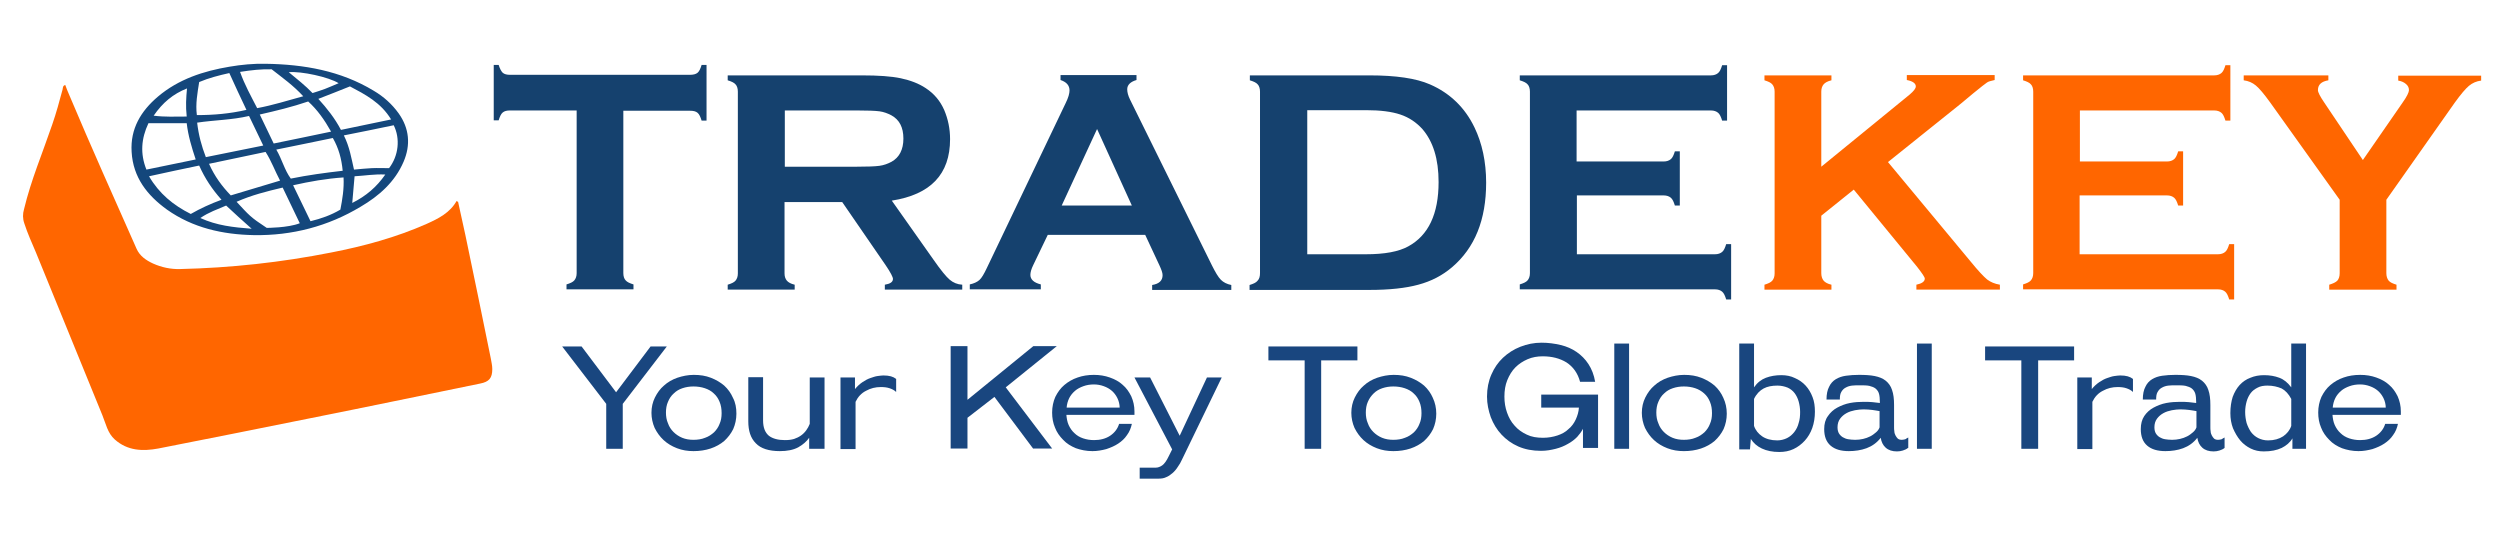
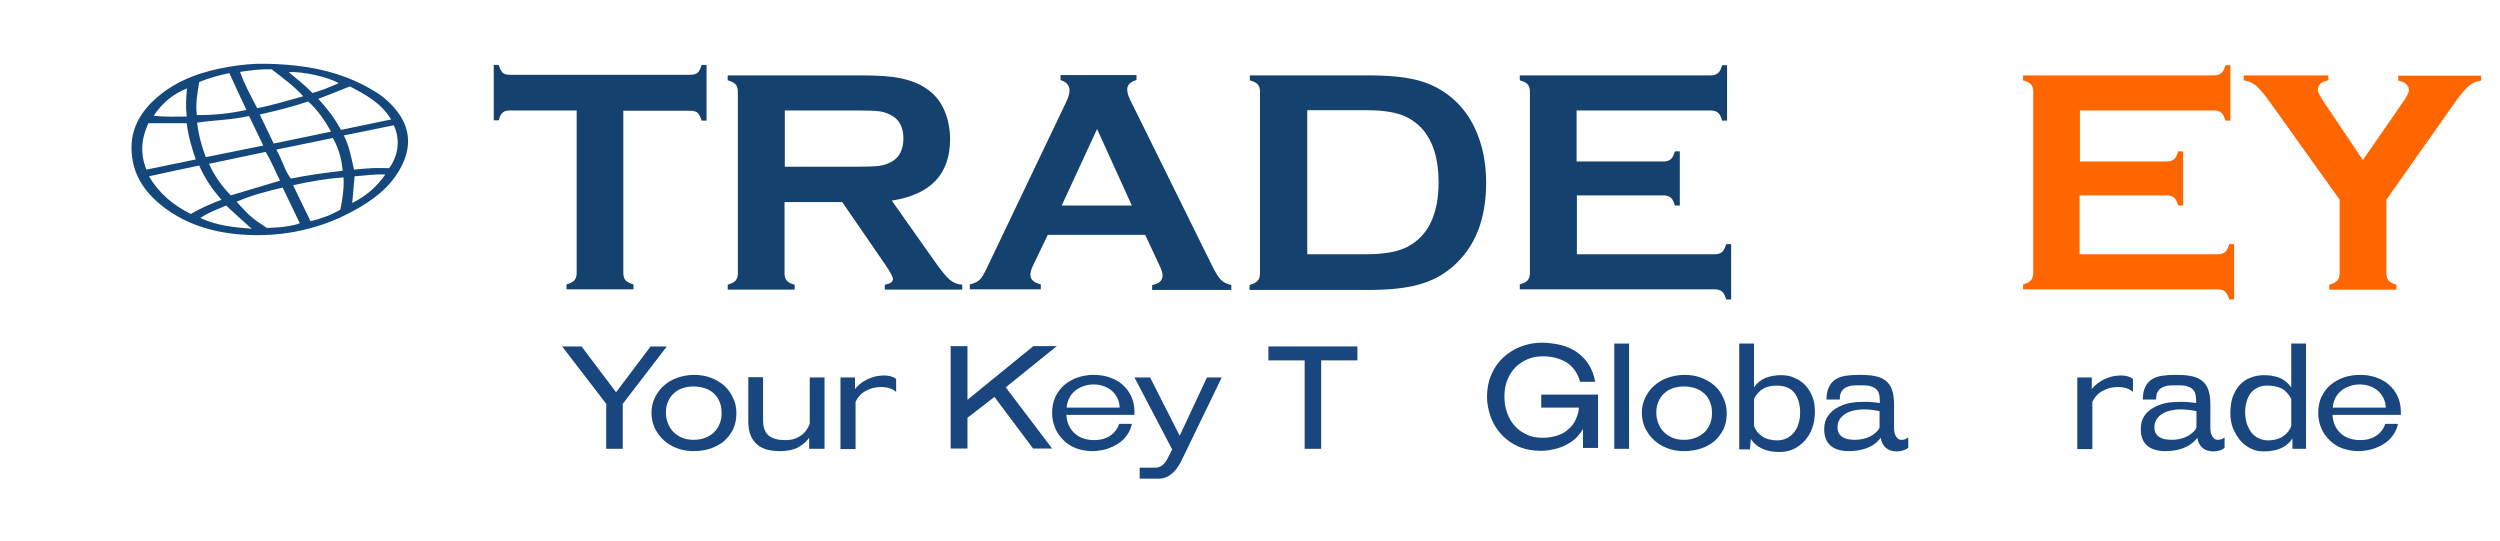
<svg xmlns="http://www.w3.org/2000/svg" version="1.1" id="Layer_1" x="0px" y="0px" viewBox="125 303.4 862.3 186.6" style="enable-background:new 125 303.4 862.3 186.6;" xml:space="preserve">
  <style type="text/css">
	.st0{fill-rule:evenodd;clip-rule:evenodd;fill:none;}
	.st1{fill-rule:evenodd;clip-rule:evenodd;fill:#FF6600;}
	.st2{fill-rule:evenodd;clip-rule:evenodd;fill:#14477C;}
	.st3{fill:#19467F;}
	.st4{fill:#15416E;}
	.st5{fill:#FF6600;}
</style>
  <g>
    <g>
      <path class="st0" d="M283,373c-0.2-0.1-0.4-0.1-0.7-0.2c-2.3,4.1-6.3,6.1-10.3,7.9c-10.6,4.7-21.7,7.6-33,9.9    c-17.2,3.4-34.6,5.3-52.1,5.7c-3.2,0.1-6.3-0.6-9.3-1.9c-2.4-1.1-4.6-2.6-5.7-5.1c-7.8-17.6-15.7-35.2-23.2-53    c-0.5-1.2-0.5-2.5-1.4-3.5c-0.9,0.3-0.8,1-0.9,1.5c-1.1,4.1-2.2,8.2-3.6,12.2c-3.3,9.7-7.3,19.1-9.7,29.1c-0.4,1.7-0.4,3.4,0.1,5    c1.2,3.4,2.7,6.7,4,10c7.7,18.7,15.2,37.4,22.9,56.1c1.2,2.9,1.8,6.2,4.3,8.4c4.4,3.9,9.6,4.1,15,3.1c17.4-3.4,34.8-6.9,52.2-10.4    c19.6-4,39.2-8,58.8-12c3.1-0.6,4.2-1.9,4.2-5c0-1.2-0.3-2.4-0.5-3.6c-2.9-14.2-5.9-28.5-8.8-42.7    C284.7,380.6,283.8,376.8,283,373z" />
-       <path class="st1" d="M283,373c0.8,3.8,1.7,7.6,2.5,11.4c3,14.2,5.9,28.5,8.8,42.7c0.2,1.2,0.5,2.4,0.5,3.6c0,3.1-1.1,4.4-4.2,5    c-19.6,4-39.2,8.1-58.8,12c-17.4,3.5-34.8,7-52.2,10.4c-5.4,1-10.6,0.8-15-3.1c-2.5-2.2-3.1-5.5-4.3-8.4    c-7.7-18.7-15.2-37.4-22.9-56.1c-1.4-3.3-2.9-6.6-4-10c-0.6-1.7-0.6-3.3-0.1-5c2.4-10,6.4-19.4,9.7-29.1c1.4-4,2.5-8.1,3.6-12.2    c0.1-0.5,0-1.2,0.9-1.5c0.4,1.2,0.9,2.3,1.4,3.5c7.5,17.8,15.4,35.4,23.2,53c1.1,2.5,3.3,4,5.7,5.1c2.9,1.3,6.1,2,9.3,1.9    c17.5-0.4,34.9-2.3,52.1-5.7c11.3-2.2,22.4-5.2,33-9.9c4-1.8,8-3.8,10.3-7.9C282.6,372.9,282.8,372.9,283,373z" />
      <path class="st2" d="M216.7,325.4c13.1,0.2,25.8,2.4,37.2,9.3c3.4,2,6.3,4.6,8.6,7.8c3.7,5.2,4.2,10.9,1.7,16.7    c-3,7-8.5,11.8-14.8,15.5c-11.3,6.8-23.7,10-36.8,9.8c-10.8-0.2-21.1-2.5-30-8.8c-6.8-4.9-11.7-11.1-12.2-19.9    c-0.5-8,3.2-14.1,9.1-19.1c7.1-6,15.7-8.8,24.7-10.3C208.3,325.7,212.5,325.3,216.7,325.4z M192.5,358.4    c-1.4-4.2-2.6-8.2-3.1-12.5c-4.4,0-8.8,0-13.2,0c-2.5,5.3-2.9,10.5-0.7,16C181.2,360.7,186.7,359.6,192.5,358.4z M193.7,360.5    c-5.8,1.2-11.4,2.4-17.3,3.7c3.5,6,8.4,10,14.4,13c3.3-1.9,6.8-3.5,10.6-4.9C198.2,368.7,195.7,365,193.7,360.5z M216.6,355.8    c-6.5,1.4-12.8,2.7-19.5,4.1c1.9,4.3,4.5,7.8,7.5,10.9c5.7-1.7,11.3-3.4,17-5.1C219.8,362.3,218.6,358.9,216.6,355.8z M196,357.6    c6.5-1.3,13-2.6,19.8-4c-1.7-3.5-3.3-6.8-4.9-10.2c-6,1.4-11.9,1.4-17.9,2.3C193.5,350,194.5,353.7,196,357.6z M225.3,365    c5.9-1.2,11.8-2,17.9-2.7c-0.4-4.2-1.4-7.8-3.4-11.3c-6.5,1.3-12.9,2.7-19.5,4C222.3,358.4,223.1,362,225.3,365z M214.6,342.9    c1.7,3.5,3.2,6.7,4.8,10c6.5-1.3,13-2.7,19.8-4.1c-2.3-4.1-4.8-7.6-7.9-10.4C225.7,340.3,220.3,341.6,214.6,342.9z M243.6,350.1    c2,4,2.6,7.9,3.5,11.8c2.2-0.2,4.1-0.4,6.1-0.5c2-0.1,4.1,0,6,0c3.3-4.3,3.9-10.2,1.6-14.8C255.2,347.8,249.6,348.9,243.6,350.1z     M245.7,333.2c-3.8,1.5-7.2,2.9-10.9,4.3c3,3.3,5.7,6.7,7.8,10.7c5.8-1.2,11.5-2.4,17.3-3.6C256.4,338.8,251,336,245.7,333.2z     M206.6,373c4.3,4.6,4.6,5.2,10.4,9c0,0,7.4,0,11.4-1.6c-2-4.1-3.9-8.1-5.9-12.3C217,369.4,211.8,370.7,206.6,373z M192.9,343.1    c5.9,0,11.4-0.5,17.1-1.8c-2.1-4.4-4-8.5-5.9-12.7c-3.6,0.8-7.1,1.7-10.4,3.1C193.1,335.5,192.4,339.2,192.9,343.1z M243.5,364.6    c-6,0.4-11.6,1.4-17.4,2.7c2,4.2,4,8.3,6,12.4c3.7-0.9,7.1-2.1,10.3-4C243.1,372.1,243.7,368.6,243.5,364.6z M213.7,340.7    c5.4-1,10.4-2.6,15.9-4.1c-3.5-3.8-7.2-6.4-10.9-9.3c-3.5-0.1-7.1,0.3-10.9,0.9C209.4,332.7,211.6,336.6,213.7,340.7z M178,343.3    c3.9,0.5,7.4,0.3,11.4,0.3c-0.4-3.7-0.2-6.4,0.1-9.7C184.7,335.8,181.1,338.8,178,343.3z M203,374.3c-3,1.3-6,2.3-8.9,4.3    c5.7,2.6,11.3,3.2,17.7,3.7C208.5,379.4,205.8,376.9,203,374.3z M247.3,364.2c-0.3,3.1-0.5,6-0.8,9.2c4.8-2.4,8.4-5.5,11.4-9.8    C254.2,363.4,250.9,364,247.3,364.2z M232.8,335.5c1.5-0.5,2.9-0.9,4.2-1.4c1.6-0.6,3.1-1.3,4.8-2c-3.3-2.1-12.9-4.2-17.2-3.8    C227.5,330.7,230.3,332.9,232.8,335.5z" />
    </g>
    <g>
      <g>
        <g>
          <path class="st3" d="M334.1,458.2v-15.5l-15.2-19.8h6.7l11.9,15.8l11.9-15.8h5.6l-15.2,19.8v15.5H334.1z" />
          <path class="st3" d="M379,446.1c0,1.9-0.4,3.7-1.1,5.3c-0.8,1.6-1.8,2.9-3.1,4.1c-1.3,1.1-2.9,2-4.7,2.6      c-1.8,0.6-3.8,0.9-5.9,0.9c-2,0-3.9-0.3-5.7-1c-1.8-0.7-3.3-1.6-4.6-2.8c-1.3-1.2-2.3-2.6-3.1-4.2c-0.7-1.6-1.1-3.4-1.1-5.2      c0-1.9,0.4-3.7,1.2-5.3c0.8-1.6,1.8-3,3.1-4.1c1.3-1.2,2.9-2.1,4.6-2.7c1.8-0.6,3.7-1,5.7-1c2.2,0,4.1,0.3,5.9,1      c1.8,0.7,3.3,1.6,4.6,2.7c1.3,1.2,2.3,2.6,3,4.2C378.7,442.3,379,444.1,379,446.1z M373.9,445.9c0-1.4-0.2-2.7-0.7-3.9      c-0.5-1.2-1.1-2.1-2-2.9c-0.8-0.8-1.9-1.4-3.1-1.8c-1.2-0.4-2.5-0.6-3.9-0.6c-1.4,0-2.6,0.2-3.8,0.6c-1.2,0.4-2.2,1-3,1.8      c-0.9,0.8-1.5,1.7-2,2.9c-0.5,1.1-0.7,2.4-0.7,3.7c0,1.3,0.2,2.6,0.7,3.7c0.4,1.2,1.1,2.2,1.9,3c0.8,0.8,1.8,1.5,3,2      c1.2,0.5,2.5,0.7,3.9,0.7c1.4,0,2.8-0.2,4-0.7c1.2-0.4,2.2-1.1,3.1-1.9c0.8-0.8,1.5-1.8,1.9-2.9      C373.7,448.5,373.9,447.3,373.9,445.9z" />
          <path class="st3" d="M404.1,458.2v-3.8c-0.9,1.3-2.2,2.4-3.8,3.3c-1.7,0.9-3.8,1.3-6.3,1.3c-3.8,0-6.6-0.9-8.3-2.7      c-1.8-1.8-2.6-4.3-2.6-7.6v-15.2h5.1v14.9c0,2.5,0.7,4.2,2,5.3c1.3,1,3.2,1.5,5.5,1.5c1.2,0,2.2-0.1,3.2-0.4      c0.9-0.3,1.7-0.7,2.4-1.2c0.7-0.5,1.3-1.1,1.8-1.8c0.5-0.7,0.9-1.4,1.2-2.2v-16h5.1v24.6H404.1z" />
          <path class="st3" d="M414.9,458.2v-24.6h5v4c0.8-1,1.7-1.8,2.6-2.4c0.9-0.6,1.8-1.1,2.7-1.4c0.9-0.3,1.7-0.6,2.5-0.7      c0.8-0.1,1.5-0.2,2-0.2c1,0,1.9,0.1,2.6,0.3c0.7,0.2,1.3,0.5,1.8,0.9v4.5c-0.6-0.6-1.4-1-2.3-1.3c-0.9-0.3-1.9-0.4-3-0.4      c-1.8,0-3.5,0.4-5.1,1.3c-1.6,0.8-2.8,2.1-3.6,3.8v16.3H414.9z" />
          <path class="st3" d="M481.4,458.2L468,440.3l-9.3,7.2v10.6h-5.8v-35.3h5.8v18.5l22.7-18.5h8.1L471.9,437l16,21.1H481.4z" />
          <path class="st3" d="M492.8,446.3c0.1,1.3,0.3,2.6,0.8,3.7c0.5,1.1,1.2,2.1,2,2.8c0.8,0.8,1.8,1.4,3,1.8      c1.2,0.4,2.4,0.6,3.8,0.6c2.1,0,4-0.5,5.5-1.5c1.5-1,2.6-2.4,3.1-4.1h4.4c-0.3,1.4-0.8,2.7-1.7,3.9c-0.8,1.2-1.8,2.1-3,2.9      c-1.2,0.8-2.6,1.4-4.1,1.9c-1.5,0.4-3.1,0.7-4.8,0.7c-2.1,0-4-0.4-5.7-1c-1.7-0.7-3.2-1.6-4.4-2.9c-1.2-1.2-2.2-2.6-2.8-4.2      c-0.7-1.6-1-3.4-1-5.2c0-2,0.4-3.8,1.1-5.4c0.8-1.6,1.8-3,3.1-4.1c1.3-1.1,2.8-2,4.6-2.6c1.7-0.6,3.6-0.9,5.6-0.9      c2,0,3.8,0.3,5.5,0.9c1.7,0.6,3.2,1.4,4.4,2.5c1.3,1.1,2.2,2.4,3,4c0.7,1.6,1.1,3.3,1.1,5.2c0,0.2,0,0.4,0,0.6      c0,0.2,0,0.4,0,0.6H492.8z M511.2,444.1c0-1.2-0.3-2.4-0.8-3.4c-0.5-1-1.1-1.8-1.9-2.5c-0.8-0.7-1.7-1.2-2.8-1.6      c-1.1-0.4-2.2-0.6-3.4-0.6c-1.3,0-2.5,0.2-3.6,0.6c-1.1,0.4-2.1,0.9-2.9,1.6c-0.8,0.7-1.5,1.5-2,2.5c-0.5,1-0.8,2.1-0.9,3.3      H511.2z" />
          <path class="st3" d="M518.1,468.6v-3.9h5.6c0.7,0,1.5-0.3,2.2-0.8c0.7-0.5,1.5-1.6,2.2-3.1l1.2-2.4l-13-24.8h5.4l10.2,20.1      l9.4-20.1h5.1l-13.7,28.3c-0.4,0.9-0.9,1.8-1.5,2.6c-0.5,0.8-1.1,1.5-1.8,2.1c-0.7,0.6-1.4,1.1-2.2,1.4      c-0.8,0.4-1.7,0.5-2.8,0.5H518.1z" />
          <path class="st3" d="M575,458.2v-30.5h-12.5v-4.8h30.7v4.8h-12.5v30.5H575z" />
-           <path class="st3" d="M620.4,446.1c0,1.9-0.4,3.7-1.1,5.3c-0.8,1.6-1.8,2.9-3.1,4.1c-1.3,1.1-2.9,2-4.7,2.6      c-1.8,0.6-3.8,0.9-5.9,0.9c-2,0-3.9-0.3-5.7-1c-1.8-0.7-3.3-1.6-4.6-2.8c-1.3-1.2-2.3-2.6-3.1-4.2c-0.7-1.6-1.1-3.4-1.1-5.2      c0-1.9,0.4-3.7,1.2-5.3c0.8-1.6,1.8-3,3.1-4.1c1.3-1.2,2.9-2.1,4.6-2.7c1.8-0.6,3.7-1,5.7-1c2.2,0,4.1,0.3,5.9,1      c1.8,0.7,3.3,1.6,4.6,2.7c1.3,1.2,2.3,2.6,3,4.2C620,442.3,620.4,444.1,620.4,446.1z M615.3,445.9c0-1.4-0.2-2.7-0.7-3.9      c-0.5-1.2-1.1-2.1-2-2.9c-0.8-0.8-1.9-1.4-3.1-1.8c-1.2-0.4-2.5-0.6-3.9-0.6c-1.4,0-2.6,0.2-3.8,0.6c-1.2,0.4-2.2,1-3,1.8      c-0.8,0.8-1.5,1.7-2,2.9c-0.5,1.1-0.7,2.4-0.7,3.7c0,1.3,0.2,2.6,0.7,3.7c0.4,1.2,1.1,2.2,1.9,3c0.8,0.8,1.8,1.5,3,2      c1.2,0.5,2.5,0.7,3.9,0.7c1.4,0,2.8-0.2,4-0.7c1.2-0.4,2.2-1.1,3.1-1.9c0.8-0.8,1.5-1.8,1.9-2.9      C615.1,448.5,615.3,447.3,615.3,445.9z" />
          <path class="st3" d="M671,458.1v-6.8c-0.5,1-1.2,1.9-2,2.8c-0.9,0.9-1.9,1.7-3.2,2.4c-1.2,0.7-2.6,1.3-4.2,1.7      c-1.6,0.4-3.2,0.7-5.1,0.7c-2.9,0-5.5-0.5-7.8-1.5c-2.3-1-4.2-2.4-5.8-4.1c-1.6-1.7-2.8-3.7-3.7-6c-0.8-2.3-1.3-4.6-1.3-7.1      c0-2.8,0.5-5.3,1.5-7.6c1-2.3,2.3-4.2,4-5.8c1.7-1.6,3.7-2.9,6-3.8c2.3-0.9,4.7-1.4,7.3-1.4c2.3,0,4.5,0.3,6.6,0.8      c2.1,0.5,3.9,1.3,5.5,2.4c1.6,1.1,3,2.5,4.1,4.2c1.1,1.7,1.9,3.7,2.3,6.1H670c-0.8-3-2.4-5.2-4.7-6.7c-2.3-1.4-5-2.1-8.2-2.1      c-1.8,0-3.6,0.3-5.2,1c-1.6,0.7-3,1.6-4.2,2.8c-1.2,1.2-2.1,2.7-2.8,4.4c-0.7,1.7-1,3.6-1,5.7c0,2,0.3,3.8,0.9,5.5      c0.6,1.7,1.4,3.2,2.6,4.5c1.1,1.3,2.5,2.3,4.2,3.1c1.6,0.8,3.5,1.1,5.6,1.1c1.8,0,3.5-0.3,5-0.8c1.5-0.5,2.8-1.2,3.8-2.2      c1.1-0.9,1.9-2,2.5-3.3c0.6-1.3,1-2.6,1.1-4.1h-13v-4.5h19.6v18.4H671z" />
          <path class="st3" d="M681.8,458.2v-36.3h5.1v36.3H681.8z" />
          <path class="st3" d="M720.6,446.1c0,1.9-0.4,3.7-1.1,5.3c-0.8,1.6-1.8,2.9-3.1,4.1c-1.3,1.1-2.9,2-4.7,2.6      c-1.8,0.6-3.8,0.9-5.9,0.9c-2,0-3.9-0.3-5.7-1c-1.8-0.7-3.3-1.6-4.6-2.8c-1.3-1.2-2.3-2.6-3.1-4.2c-0.7-1.6-1.1-3.4-1.1-5.2      c0-1.9,0.4-3.7,1.2-5.3c0.8-1.6,1.8-3,3.1-4.1c1.3-1.2,2.9-2.1,4.6-2.7c1.8-0.6,3.7-1,5.7-1c2.2,0,4.1,0.3,5.9,1      c1.8,0.7,3.3,1.6,4.6,2.7c1.3,1.2,2.3,2.6,3,4.2C720.2,442.3,720.6,444.1,720.6,446.1z M715.5,445.9c0-1.4-0.2-2.7-0.7-3.9      c-0.5-1.2-1.1-2.1-2-2.9c-0.9-0.8-1.9-1.4-3.1-1.8c-1.2-0.4-2.5-0.6-3.9-0.6c-1.4,0-2.6,0.2-3.8,0.6c-1.2,0.4-2.2,1-3,1.8      c-0.9,0.8-1.5,1.7-2,2.9c-0.5,1.1-0.7,2.4-0.7,3.7c0,1.3,0.2,2.6,0.7,3.7c0.4,1.2,1.1,2.2,1.9,3c0.8,0.8,1.8,1.5,3,2      c1.2,0.5,2.5,0.7,3.9,0.7c1.4,0,2.8-0.2,4-0.7c1.2-0.4,2.2-1.1,3.1-1.9c0.8-0.8,1.5-1.8,1.9-2.9      C715.3,448.5,715.5,447.3,715.5,445.9z" />
          <path class="st3" d="M724.9,458.2v-36.3h5.1v15.1c1.1-1.6,2.5-2.7,4.1-3.3c1.6-0.6,3.4-0.9,5.3-0.9c1.7,0,3.3,0.3,4.7,1      c1.4,0.6,2.7,1.5,3.7,2.6c1,1.1,1.8,2.4,2.4,4c0.6,1.5,0.8,3.2,0.8,5c0,2-0.3,3.9-0.9,5.6c-0.6,1.7-1.5,3.2-2.6,4.4      c-1.1,1.2-2.4,2.2-3.9,2.9c-1.5,0.7-3.1,1-4.9,1c-2.3,0-4.3-0.4-6-1.2c-1.7-0.8-2.9-1.9-3.8-3.3l-0.3,3.6H724.9z M738.1,436.4      c-1.9,0-3.5,0.3-4.8,1c-1.3,0.7-2.5,1.9-3.3,3.6v9.3c0.5,1.5,1.5,2.7,2.8,3.6c1.3,0.9,3.1,1.4,5.2,1.4c1.2,0,2.4-0.3,3.4-0.8      c1-0.5,1.8-1.2,2.5-2.1c0.7-0.9,1.2-1.9,1.5-3.1c0.4-1.2,0.5-2.5,0.5-3.8c0-1.3-0.2-2.5-0.5-3.6c-0.3-1.1-0.8-2.1-1.4-2.9      c-0.6-0.8-1.5-1.5-2.4-1.9C740.6,436.7,739.4,436.4,738.1,436.4z" />
          <path class="st3" d="M783.1,457.9c-0.5,0.4-1.1,0.7-1.8,0.9c-0.6,0.2-1.3,0.3-2,0.3c-1.6,0-2.9-0.4-3.9-1.3      c-0.9-0.8-1.5-2-1.7-3.4c-1.3,1.7-3,2.9-4.9,3.6c-1.9,0.7-4,1-6.1,1c-2.7,0-4.8-0.6-6.3-1.9c-1.5-1.3-2.2-3.2-2.2-5.7      c0-1.8,0.4-3.3,1.3-4.5c0.8-1.2,1.9-2.2,3.2-2.9c1.3-0.7,2.8-1.3,4.4-1.6c1.6-0.3,3.2-0.4,4.7-0.4c1,0,2,0,3,0.1      c1,0.1,1.8,0.2,2.6,0.3V442c0-1.1-0.1-2.1-0.3-2.8c-0.2-0.7-0.6-1.3-1.2-1.8c-0.5-0.4-1.3-0.7-2.1-0.9c-0.9-0.2-2-0.2-3.3-0.2      c-1,0-1.9,0-2.7,0.1c-0.8,0.1-1.5,0.3-2.2,0.7c-0.6,0.3-1.1,0.8-1.5,1.5c-0.4,0.7-0.5,1.5-0.5,2.6h-4.6c0-1.8,0.3-3.3,0.9-4.4      c0.5-1.1,1.3-2,2.3-2.6c1-0.6,2.1-1,3.5-1.2c1.4-0.2,2.9-0.3,4.5-0.3c2.1,0,3.9,0.1,5.4,0.4c1.5,0.3,2.8,0.8,3.8,1.6      c1,0.8,1.8,1.9,2.2,3.2c0.5,1.4,0.7,3.1,0.7,5.2v7.7c0,0.4,0,0.9,0.1,1.4c0,0.5,0.2,1,0.4,1.4c0.2,0.4,0.5,0.8,0.8,1.1      c0.4,0.3,0.8,0.4,1.4,0.4c0.4,0,0.8-0.1,1.2-0.2c0.3-0.2,0.6-0.4,1-0.6V457.9z M773.3,445.2c-0.7-0.1-1.6-0.3-2.5-0.4      c-0.9-0.1-1.9-0.2-3-0.2c-0.9,0-1.9,0.1-3,0.3c-1,0.2-2,0.5-2.9,1c-0.9,0.5-1.6,1.1-2.2,1.9c-0.6,0.8-0.9,1.8-0.9,3      c0,0.9,0.2,1.6,0.5,2.1c0.3,0.5,0.8,1,1.3,1.3c0.5,0.3,1.2,0.6,1.9,0.7c0.7,0.1,1.5,0.2,2.4,0.2c0.9,0,1.8-0.1,2.7-0.3      c0.9-0.2,1.7-0.5,2.5-0.9c0.8-0.4,1.4-0.9,2-1.4c0.6-0.5,1-1.1,1.2-1.7V445.2z" />
-           <path class="st3" d="M786.2,458.2v-36.3h5.1v36.3H786.2z" />
-           <path class="st3" d="M822.2,458.2v-30.5h-12.5v-4.8h30.7v4.8H828v30.5H822.2z" />
          <path class="st3" d="M841.5,458.2v-24.6h5v4c0.8-1,1.7-1.8,2.6-2.4c0.9-0.6,1.8-1.1,2.7-1.4c0.9-0.3,1.7-0.6,2.5-0.7      c0.8-0.1,1.5-0.2,2-0.2c1,0,1.9,0.1,2.6,0.3c0.7,0.2,1.3,0.5,1.8,0.9v4.5c-0.6-0.6-1.4-1-2.3-1.3c-0.9-0.3-1.9-0.4-3-0.4      c-1.8,0-3.5,0.4-5.1,1.3c-1.6,0.8-2.8,2.1-3.6,3.8v16.3H841.5z" />
          <path class="st3" d="M892.3,457.9c-0.5,0.4-1.1,0.7-1.8,0.9c-0.6,0.2-1.3,0.3-2,0.3c-1.6,0-2.9-0.4-3.9-1.3      c-0.9-0.8-1.5-2-1.7-3.4c-1.3,1.7-3,2.9-4.9,3.6c-1.9,0.7-4,1-6.1,1c-2.7,0-4.8-0.6-6.3-1.9c-1.5-1.3-2.2-3.2-2.2-5.7      c0-1.8,0.4-3.3,1.2-4.5c0.8-1.2,1.9-2.2,3.2-2.9c1.3-0.7,2.8-1.3,4.4-1.6c1.6-0.3,3.2-0.4,4.7-0.4c1,0,2,0,3,0.1      c1,0.1,1.8,0.2,2.6,0.3V442c0-1.1-0.1-2.1-0.3-2.8c-0.2-0.7-0.6-1.3-1.2-1.8c-0.5-0.4-1.3-0.7-2.1-0.9c-0.9-0.2-2-0.2-3.3-0.2      c-1,0-1.9,0-2.7,0.1c-0.8,0.1-1.5,0.3-2.2,0.7c-0.6,0.3-1.1,0.8-1.5,1.5c-0.4,0.7-0.5,1.5-0.5,2.6h-4.6c0-1.8,0.3-3.3,0.9-4.4      c0.5-1.1,1.3-2,2.3-2.6c1-0.6,2.1-1,3.5-1.2c1.4-0.2,2.9-0.3,4.5-0.3c2.1,0,3.9,0.1,5.4,0.4c1.5,0.3,2.8,0.8,3.8,1.6      c1,0.8,1.8,1.9,2.2,3.2c0.5,1.4,0.7,3.1,0.7,5.2v7.7c0,0.4,0,0.9,0.1,1.4c0,0.5,0.2,1,0.4,1.4c0.2,0.4,0.5,0.8,0.8,1.1      c0.4,0.3,0.8,0.4,1.4,0.4c0.4,0,0.8-0.1,1.2-0.2c0.3-0.2,0.6-0.4,1-0.6V457.9z M882.6,445.2c-0.7-0.1-1.6-0.3-2.5-0.4      c-0.9-0.1-1.9-0.2-3-0.2c-0.9,0-1.9,0.1-3,0.3c-1,0.2-2,0.5-2.9,1c-0.9,0.5-1.6,1.1-2.2,1.9c-0.6,0.8-0.9,1.8-0.9,3      c0,0.9,0.2,1.6,0.5,2.1c0.3,0.5,0.8,1,1.3,1.3c0.5,0.3,1.2,0.6,1.9,0.7c0.7,0.1,1.5,0.2,2.4,0.2c0.9,0,1.8-0.1,2.7-0.3      c0.9-0.2,1.7-0.5,2.5-0.9c0.8-0.4,1.4-0.9,2-1.4c0.6-0.5,1-1.1,1.2-1.7V445.2z" />
          <path class="st3" d="M915.7,458.2v-3.6c-0.8,1.4-2.1,2.5-3.7,3.3c-1.7,0.8-3.7,1.2-6.2,1.2c-1.6,0-3.1-0.3-4.5-1      c-1.4-0.7-2.6-1.6-3.6-2.8c-1-1.2-1.8-2.6-2.5-4.2c-0.6-1.6-0.9-3.3-0.9-5.2c0-2.1,0.3-4,0.8-5.6c0.6-1.6,1.4-3,2.4-4.1      c1-1.1,2.3-2,3.7-2.5c1.4-0.6,3-0.9,4.7-0.9c2,0,3.7,0.3,5.3,0.9c1.6,0.6,2.9,1.7,4.1,3.3v-15.1h5.1v36.3H915.7z M907.1,436.4      c-1.3,0-2.5,0.2-3.4,0.7c-1,0.5-1.8,1.1-2.4,1.9c-0.6,0.8-1.1,1.8-1.4,2.9c-0.3,1.1-0.5,2.3-0.5,3.6c0,1.4,0.2,2.6,0.5,3.8      c0.4,1.2,0.9,2.2,1.5,3.1c0.7,0.9,1.5,1.6,2.5,2.1c1,0.5,2.1,0.8,3.4,0.8c2.1,0,3.8-0.5,5.2-1.4c1.3-0.9,2.3-2.1,2.8-3.6V441      c-0.9-1.7-2-2.9-3.3-3.6C910.6,436.8,909,436.4,907.1,436.4z" />
          <path class="st3" d="M929.5,446.3c0.1,1.3,0.3,2.6,0.8,3.7c0.5,1.1,1.2,2.1,2,2.8c0.8,0.8,1.8,1.4,3,1.8      c1.2,0.4,2.4,0.6,3.8,0.6c2.1,0,4-0.5,5.5-1.5c1.5-1,2.6-2.4,3.1-4.1h4.4c-0.3,1.4-0.8,2.7-1.7,3.9c-0.8,1.2-1.8,2.1-3,2.9      c-1.2,0.8-2.6,1.4-4.1,1.9c-1.5,0.4-3.1,0.7-4.8,0.7c-2.1,0-4-0.4-5.7-1c-1.7-0.7-3.2-1.6-4.4-2.9c-1.2-1.2-2.2-2.6-2.8-4.2      c-0.7-1.6-1-3.4-1-5.2c0-2,0.4-3.8,1.1-5.4c0.8-1.6,1.8-3,3.1-4.1c1.3-1.1,2.8-2,4.6-2.6c1.7-0.6,3.6-0.9,5.7-0.9      c2,0,3.8,0.3,5.5,0.9c1.7,0.6,3.2,1.4,4.4,2.5c1.3,1.1,2.2,2.4,3,4c0.7,1.6,1.1,3.3,1.1,5.2c0,0.2,0,0.4,0,0.6      c0,0.2,0,0.4,0,0.6H929.5z M947.9,444.1c0-1.2-0.3-2.4-0.8-3.4c-0.5-1-1.1-1.8-1.9-2.5c-0.8-0.7-1.7-1.2-2.8-1.6      c-1.1-0.4-2.2-0.6-3.4-0.6c-1.3,0-2.5,0.2-3.6,0.6c-1.1,0.4-2.1,0.9-2.9,1.6c-0.8,0.7-1.5,1.5-2,2.5c-0.5,1-0.8,2.1-0.9,3.3      H947.9z" />
        </g>
      </g>
      <g>
        <path class="st4" d="M340,341.5v56.1c0,1.1,0.3,2,0.8,2.5c0.5,0.6,1.4,1,2.7,1.4v1.7h-23.1v-1.7c1.3-0.4,2.2-0.8,2.7-1.4     c0.5-0.6,0.8-1.4,0.8-2.5v-56.1h-23c-1.1,0-1.9,0.2-2.5,0.7c-0.6,0.5-1,1.4-1.4,2.7h-1.7v-19.1h1.7c0.4,1.3,0.9,2.2,1.4,2.7     c0.6,0.5,1.4,0.7,2.5,0.7h62.1c1.1,0,2-0.2,2.6-0.7c0.6-0.5,1-1.4,1.4-2.7h1.7V345h-1.7c-0.4-1.3-0.8-2.2-1.4-2.7     c-0.6-0.5-1.4-0.7-2.6-0.7H340z" />
        <path class="st4" d="M395.6,373.1v24.6c0,1.1,0.3,1.9,0.8,2.5c0.5,0.6,1.4,1.1,2.7,1.4v1.7H376v-1.7c1.3-0.4,2.2-0.8,2.7-1.4     c0.5-0.6,0.8-1.4,0.8-2.5V335c0-1.1-0.3-2-0.8-2.5c-0.5-0.6-1.4-1-2.7-1.4v-1.7h46.3c5.6,0,10.1,0.3,13.4,1     c3.3,0.7,6.2,1.8,8.6,3.4c2.9,1.9,5,4.4,6.4,7.6c1.3,3.1,2,6.4,2,10c0,12.1-6.7,19.1-20.1,21.2L447,393c2.5,3.6,4.4,5.9,5.6,6.9     c1.2,1,2.6,1.6,4.3,1.7v1.7h-26.7v-1.7c1.8-0.3,2.8-0.9,2.8-2c0-0.6-0.8-2.2-2.5-4.7l-15-21.8H395.6z M395.6,360.9h24.9     c3.7,0,6.3-0.1,7.8-0.3c1.5-0.2,2.9-0.7,4.2-1.4c2.7-1.5,4.1-4.2,4.1-8c0-3.9-1.4-6.5-4.1-8c-1.3-0.7-2.7-1.2-4.1-1.4     c-1.5-0.2-4.1-0.3-7.8-0.3h-24.9V360.9z" />
        <path class="st4" d="M520,384.4h-33.6l-5,10.4c-0.7,1.4-1,2.6-1,3.4c0,1.6,1.2,2.7,3.6,3.3v1.7h-24.5v-1.7     c1.4-0.3,2.5-0.8,3.3-1.5c0.8-0.7,1.6-2.1,2.6-4.2l27.2-56.9c0.9-1.8,1.3-3.3,1.3-4.3c0-1.7-1-2.9-3.1-3.6v-1.7H517v1.7     c-2.1,0.6-3.2,1.7-3.2,3.2c0,1,0.3,2.2,1,3.6l28.2,57.1c1.2,2.4,2.2,4.1,3.1,5c0.9,0.9,2.1,1.5,3.6,1.8v1.7h-27.3v-1.7     c2.4-0.4,3.6-1.5,3.6-3.4c0-0.8-0.4-1.9-1.1-3.4L520,384.4z M515.4,374.3l-12-26.4l-12.2,26.4H515.4z" />
        <path class="st4" d="M559.6,397.6V335c0-1.1-0.3-2-0.8-2.5c-0.5-0.6-1.4-1-2.7-1.4v-1.7h41.3c9,0,16,1,20.8,3.1     c6.9,3,12.1,8,15.4,14.9c2.6,5.4,4,11.8,4,19c0,12.8-3.9,22.5-11.8,29.2c-3.3,2.8-7.1,4.8-11.6,6c-4.4,1.2-10,1.8-16.9,1.8h-41.3     v-1.7c1.3-0.4,2.2-0.8,2.7-1.4C559.4,399.6,559.6,398.7,559.6,397.6z M575.8,391.1h20.3c6.5,0,11.3-0.9,14.6-2.7     c7-3.8,10.5-11.2,10.5-22.2c0-8-1.9-14-5.6-18.3c-2.1-2.3-4.6-4-7.6-5c-3-1-6.9-1.5-11.8-1.5h-20.3V391.1z" />
        <path class="st4" d="M668.9,370.8v20.3h47.6c1.1,0,1.9-0.3,2.5-0.8c0.6-0.5,1-1.4,1.4-2.7h1.7v19.1h-1.7     c-0.4-1.3-0.8-2.2-1.4-2.7c-0.6-0.5-1.4-0.8-2.5-0.8h-67.3v-1.7c1.3-0.4,2.2-0.8,2.7-1.4c0.5-0.6,0.8-1.4,0.8-2.5V335     c0-1.1-0.3-2-0.8-2.5c-0.5-0.6-1.4-1-2.7-1.4v-1.7h65.9c1.1,0,1.9-0.3,2.5-0.8c0.6-0.5,1-1.4,1.4-2.7h1.7V345h-1.7     c-0.4-1.3-0.8-2.2-1.4-2.7c-0.6-0.5-1.4-0.8-2.5-0.8h-46.3v17.6h30c1.1,0,1.9-0.3,2.5-0.8c0.6-0.5,1-1.4,1.4-2.7h1.7v18.7h-1.7     c-0.4-1.3-0.8-2.2-1.4-2.7c-0.6-0.5-1.4-0.8-2.5-0.8H668.9z" />
-         <path class="st5" d="M764.4,368.8l-11.2,9v19.8c0,1.1,0.3,2,0.8,2.6c0.5,0.6,1.4,1.1,2.7,1.4v1.7h-23.1v-1.7     c1.3-0.4,2.2-0.8,2.7-1.4c0.5-0.6,0.8-1.4,0.8-2.5v-62.7c0-1.1-0.3-1.9-0.8-2.5s-1.4-1-2.7-1.4v-1.7h23.1v1.7     c-1.3,0.3-2.2,0.8-2.7,1.4c-0.5,0.6-0.8,1.4-0.8,2.5v25.9l30.5-24.9c1.4-1.2,2.1-2.1,2.1-2.8c0-1-1-1.8-3.1-2.2v-1.7H813v1.7     c-1.3,0.3-2.2,0.5-2.7,0.9c-0.5,0.3-2.1,1.6-4.7,3.7l-4.2,3.5l-25.2,20.2l28.5,34.3c2.6,3.2,4.5,5.2,5.7,6.2     c1.2,0.9,2.6,1.5,4.4,1.8v1.7H786v-1.7c1.9-0.4,2.9-1.1,2.9-2.1c0-0.5-0.9-1.8-2.6-4L764.4,368.8z" />
        <path class="st5" d="M842.3,370.8v20.3H890c1.1,0,1.9-0.3,2.5-0.8c0.6-0.5,1-1.4,1.4-2.7h1.7v19.1h-1.7c-0.4-1.3-0.8-2.2-1.4-2.7     c-0.6-0.5-1.4-0.8-2.5-0.8h-67.2v-1.7c1.3-0.4,2.2-0.8,2.7-1.4c0.5-0.6,0.8-1.4,0.8-2.5V335c0-1.1-0.3-2-0.8-2.5     c-0.5-0.6-1.4-1-2.7-1.4v-1.7h65.9c1.1,0,1.9-0.3,2.5-0.8c0.6-0.5,1-1.4,1.4-2.7h1.7V345h-1.7c-0.4-1.3-0.8-2.2-1.4-2.7     c-0.6-0.5-1.4-0.8-2.5-0.8h-46.3v17.6h30c1.1,0,1.9-0.3,2.5-0.8c0.6-0.5,1-1.4,1.4-2.7h1.7v18.7h-1.7c-0.4-1.3-0.8-2.2-1.4-2.7     c-0.6-0.5-1.4-0.8-2.5-0.8H842.3z" />
        <path class="st5" d="M948.1,372.3v25.3c0,1.1,0.3,2,0.8,2.6c0.5,0.6,1.4,1,2.7,1.4v1.7h-23.2v-1.7c1.3-0.4,2.2-0.8,2.8-1.4     c0.5-0.6,0.8-1.4,0.8-2.6v-25.3L908,338.7c-2.1-2.9-3.7-4.8-4.9-5.8c-1.2-1-2.6-1.6-4.2-1.8v-1.7h29.2v1.7     c-2.4,0.4-3.6,1.5-3.6,3.4c0,0.7,0.7,2.1,2.2,4.3l13.3,19.8l13.7-19.8c1.5-2.1,2.2-3.6,2.2-4.3c0-0.8-0.3-1.5-1-2.1     c-0.7-0.6-1.5-1-2.7-1.2v-1.7h28.6v1.7c-1.6,0.2-3,0.8-4.2,1.8c-1.2,1-2.8,2.9-4.9,5.8L948.1,372.3z" />
      </g>
    </g>
  </g>
</svg>